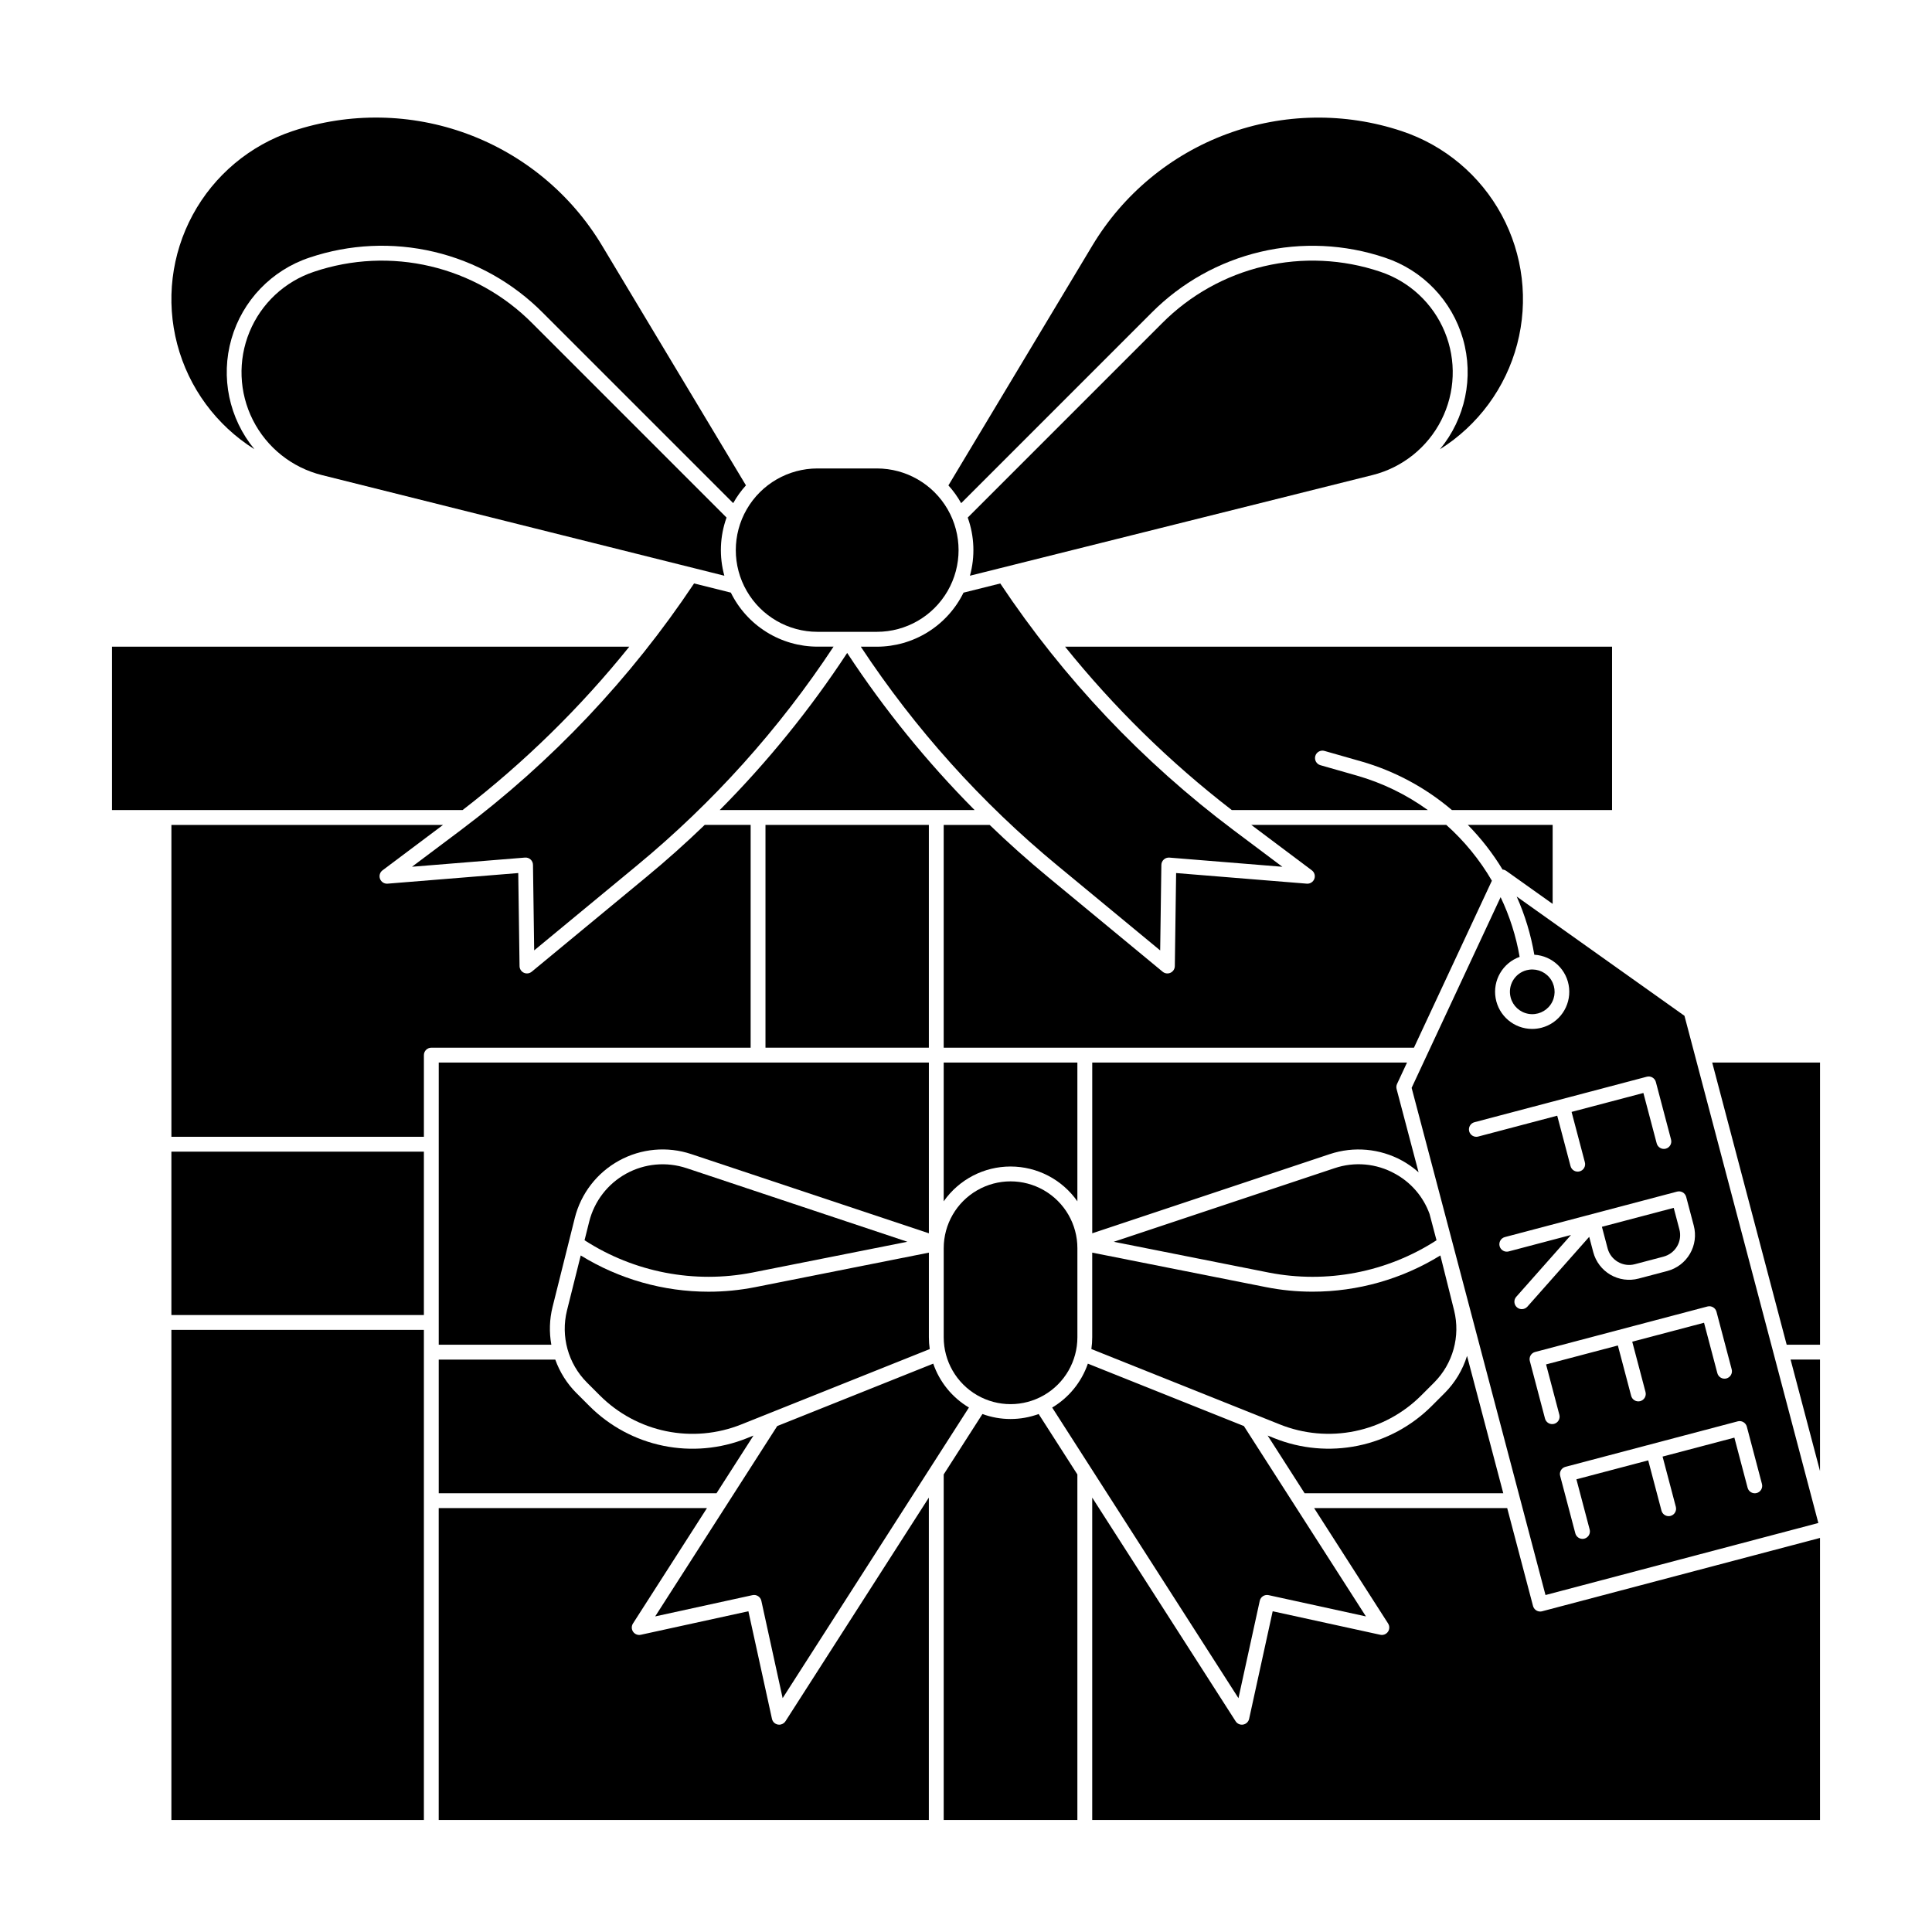
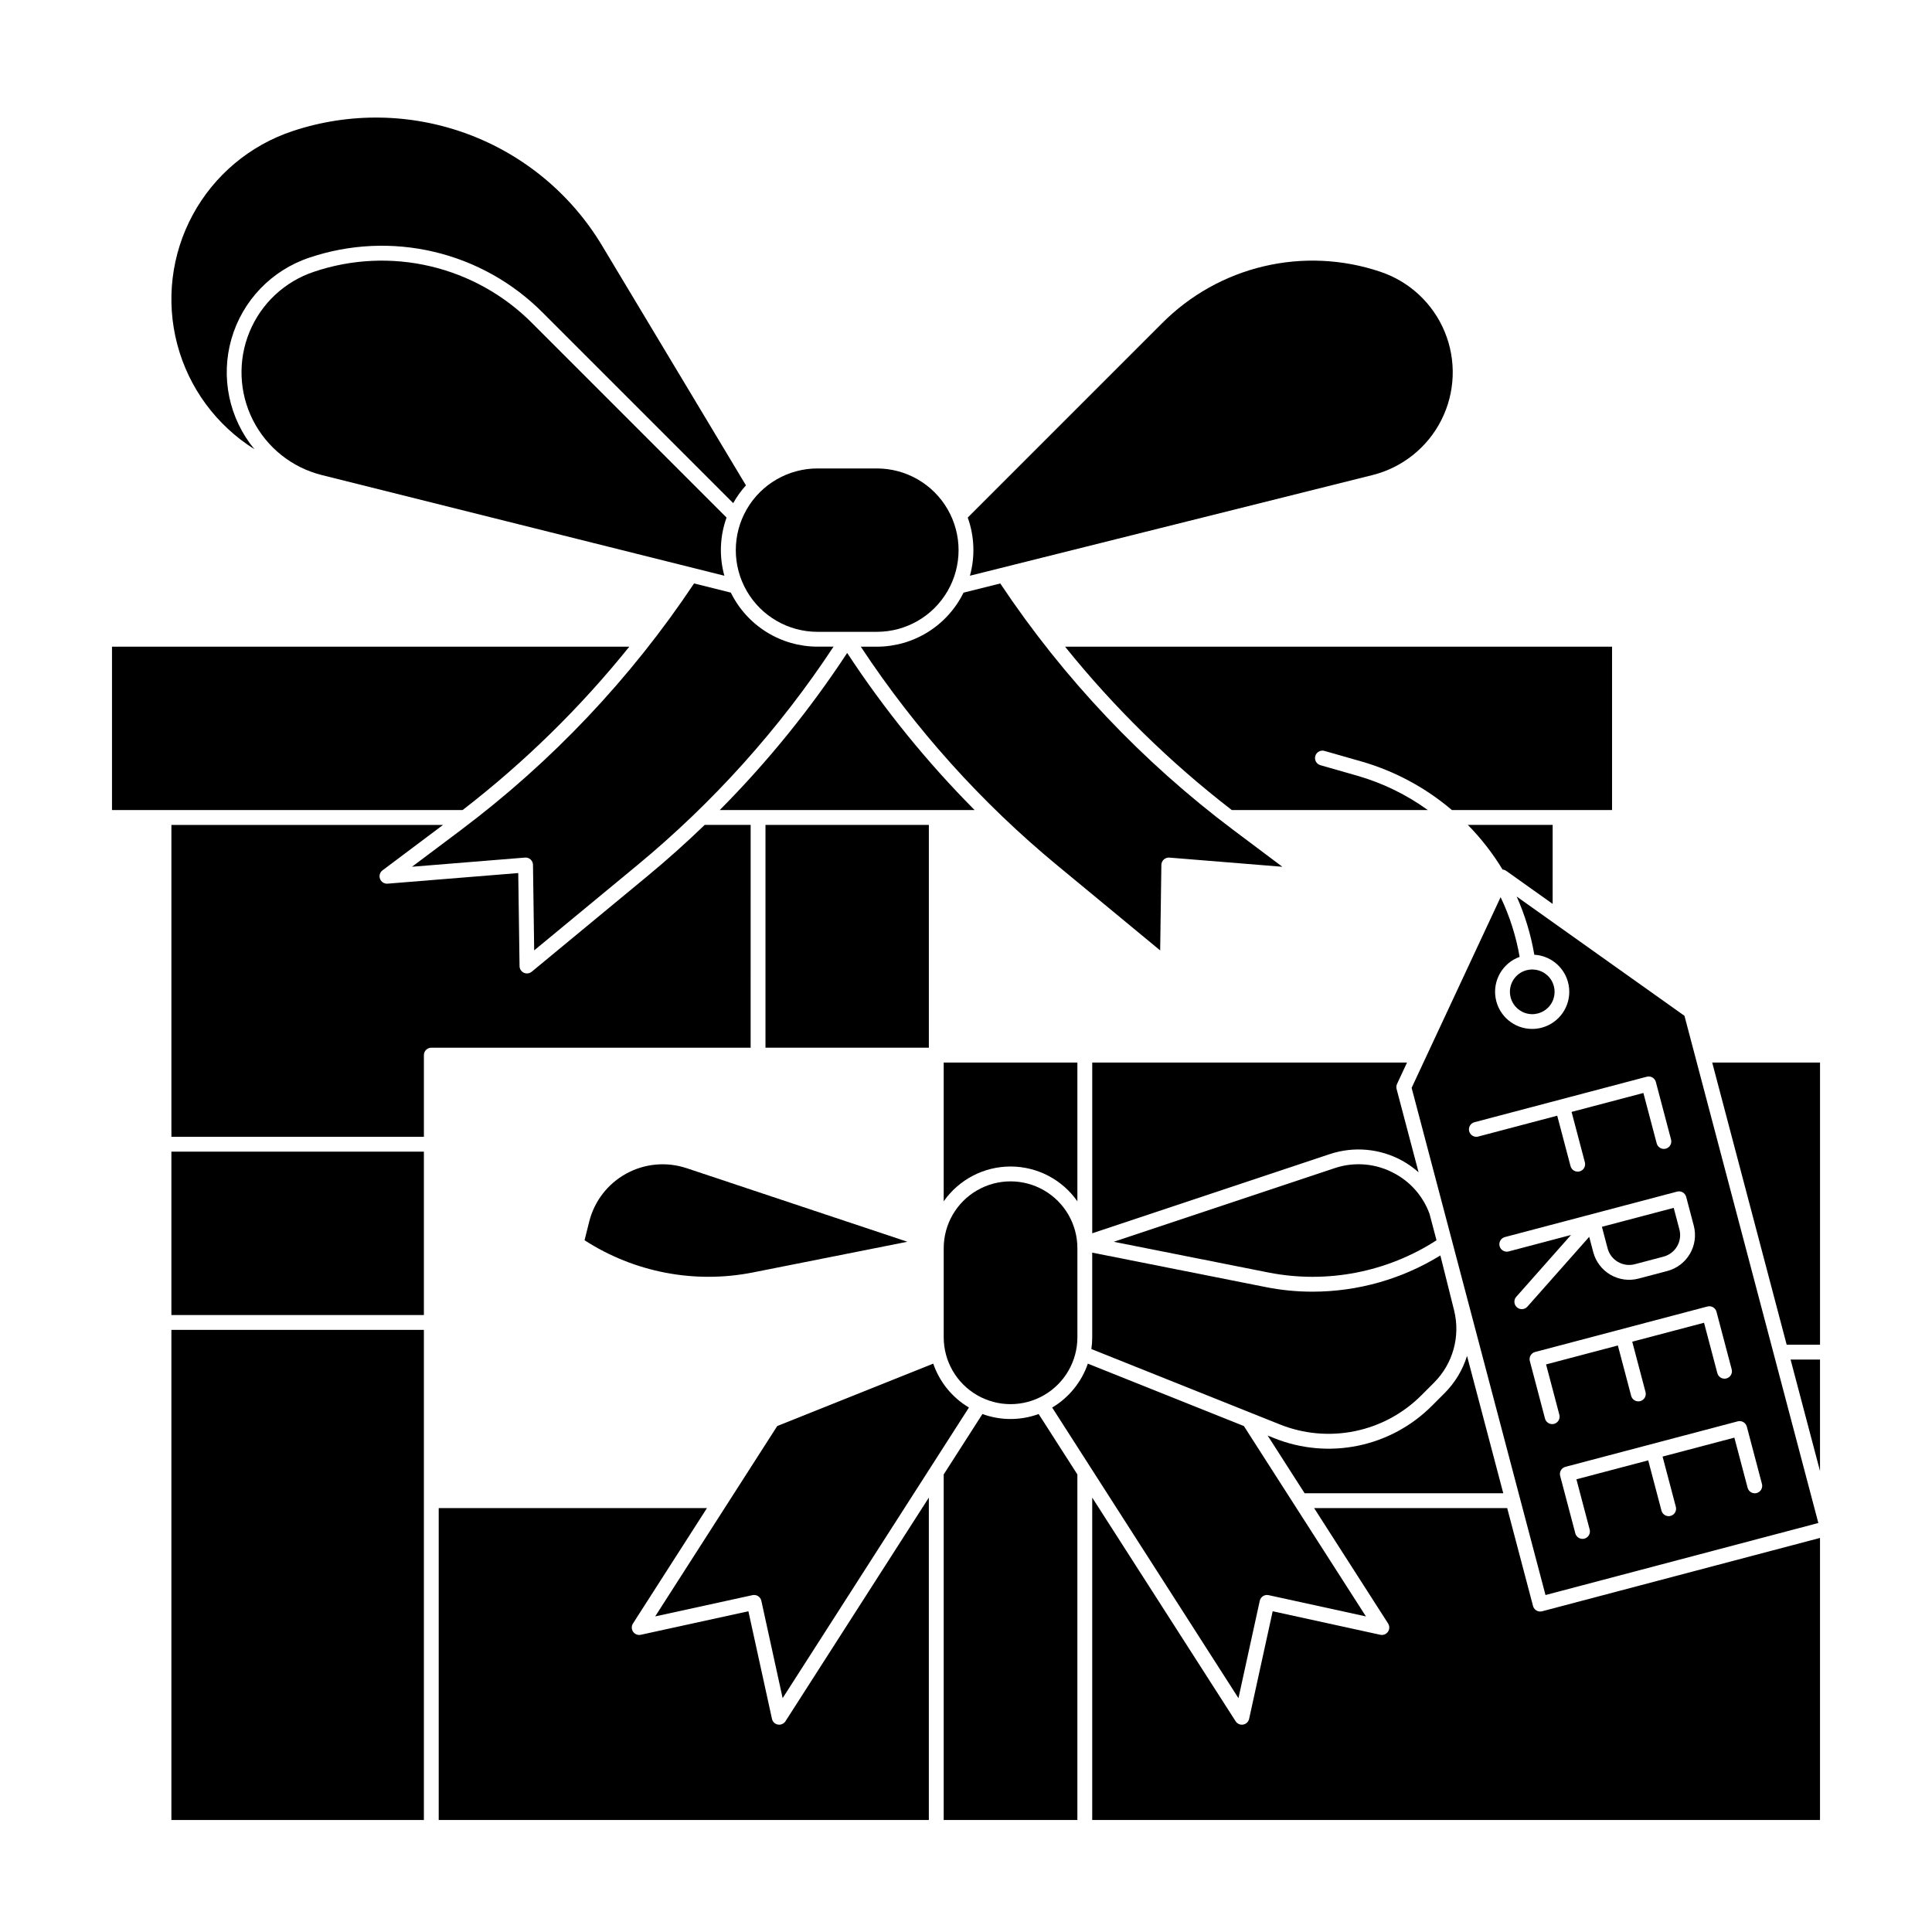
<svg xmlns="http://www.w3.org/2000/svg" fill="#000000" width="800px" height="800px" version="1.1" viewBox="144 144 512 512">
  <g>
-     <path d="m294.25 491.31c-1.688 6.84 0.312 14.062 5.277 19.055l3.434 3.434c4.809 4.812 10.922 8.109 17.586 9.477 6.664 1.367 13.582 0.746 19.895-1.781l49.949-19.977c-0.152-1.035-0.227-2.078-0.227-3.121v-22.434l-46.016 9.141h-0.004c-4.07 0.805-8.211 1.211-12.363 1.211-11.965 0-23.691-3.328-33.879-9.605z" />
    <path d="m346.86 362.61h43.297v59.039h-43.297z" />
    <path d="m343.38 481.24 41.082-8.16-58.508-19.504v0.004c-5.305-1.77-11.102-1.246-16 1.445-4.898 2.688-8.453 7.301-9.809 12.723l-1.234 4.93c13.156 8.5 29.098 11.57 44.469 8.562z" />
    <path d="m394.09 462.36c4.047-5.781 10.656-9.223 17.711-9.223 7.059 0 13.668 3.441 17.715 9.223v-36.777h-35.426z" />
    <path d="m532.78 503.33c-1.148 3.703-3.172 7.074-5.906 9.82l-3.434 3.434c-5.352 5.359-12.156 9.027-19.574 10.547-7.418 1.523-15.117 0.832-22.148-1.984l-1.781-0.715 9.797 15.293h52.648z" />
-     <path d="m260.27 447.23v53.137h29.84c-0.602-3.32-0.492-6.731 0.32-10.004l5.891-23.566v-0.004c1.621-6.484 5.875-12 11.734-15.215 5.859-3.219 12.797-3.848 19.137-1.73l62.969 20.988v-45.254h-129.89z" />
    <path d="m429.52 498.4v-23.617c0-6.328-3.375-12.172-8.855-15.336-5.481-3.164-12.234-3.164-17.715 0-5.481 3.164-8.855 9.008-8.855 15.336v23.617c0 6.328 3.375 12.176 8.855 15.34 5.481 3.164 12.234 3.164 17.715 0 5.481-3.164 8.855-9.012 8.855-15.34z" />
    <path d="m433.45 475.96v22.434c0 1.043-0.074 2.086-0.227 3.117l49.949 19.977c6.312 2.531 13.23 3.148 19.895 1.781 6.664-1.367 12.777-4.66 17.586-9.473l3.434-3.434c4.965-4.996 6.965-12.215 5.277-19.055l-3.652-14.605v0.004c-10.188 6.277-21.914 9.602-33.879 9.602-4.152 0.004-8.293-0.402-12.363-1.211z" />
-     <path d="m260.27 539.73h73.609l9.801-15.289-1.781 0.715c-7.027 2.816-14.727 3.508-22.145 1.984-7.418-1.52-14.227-5.188-19.574-10.547l-3.434-3.434h-0.004c-2.492-2.504-4.402-5.527-5.59-8.852h-30.883z" />
    <path d="m477.85 568.23c0.234-1.059 1.281-1.734 2.344-1.5l25.793 5.637-32.344-50.449-41.348-16.535c-1.676 4.875-5.027 9-9.457 11.633l49.367 77.016z" />
    <path d="m266.04 364.05-12.855 9.648 29.938-2.43c0.543-0.047 1.078 0.137 1.484 0.504 0.402 0.367 0.637 0.883 0.641 1.43l0.316 22.66 27.258-22.516c20.141-16.633 37.695-36.172 52.078-57.977h-4.258c-4.781-0.004-9.465-1.348-13.523-3.879-4.059-2.531-7.328-6.144-9.438-10.438l-9.742-2.434v-0.004c-16.77 25.164-37.703 47.289-61.898 65.434z" />
    <path d="m513.66 455.03c-4.891-2.715-10.699-3.242-16-1.445l-58.504 19.5 41.082 8.16c15.367 3.004 31.301-0.062 44.453-8.559l-1.844-6.981c-1.652-4.566-4.922-8.363-9.188-10.676z" />
    <path d="m507.71 269.9c7.918-1.977 14.586-7.301 18.266-14.586 3.68-7.281 4.008-15.809 0.898-23.352-3.106-7.547-9.344-13.367-17.086-15.949-9.949-3.356-20.645-3.856-30.863-1.445-10.223 2.414-19.562 7.641-26.961 15.09l-51.504 51.504c1.781 4.953 1.98 10.336 0.582 15.41z" />
    <path d="m285.05 229.66c-7.402-7.449-16.742-12.676-26.961-15.086-10.223-2.414-20.914-1.914-30.863 1.441-7.75 2.574-13.992 8.395-17.102 15.945-3.113 7.547-2.785 16.074 0.898 23.363 3.684 7.285 10.355 12.605 18.277 14.578l106.66 26.672h0.004c-1.402-5.074-1.199-10.457 0.582-15.41z" />
    <path d="m402.28 358.67c-12.625-12.711-23.938-26.66-33.77-41.633-9.832 14.973-21.148 28.922-33.77 41.633z" />
    <path d="m376.38 315.38h-4.258c14.387 21.805 31.941 41.344 52.082 57.973l27.254 22.52 0.316-22.66c0.008-0.547 0.242-1.062 0.645-1.43 0.402-0.367 0.941-0.551 1.484-0.508l29.938 2.43-12.859-9.648c-24.195-18.141-45.129-40.266-61.898-65.43l-9.742 2.434v0.004c-2.109 4.289-5.379 7.906-9.438 10.438-4.055 2.531-8.742 3.875-13.523 3.879z" />
    <path d="m543.15 374.78 12.316 8.758 0.004-20.93h-22.477c3.512 3.574 6.602 7.543 9.199 11.828 0.344 0.027 0.676 0.148 0.957 0.344z" />
    <path d="m516.88 425.58h-83.426v45.254l62.965-20.988h0.004c6.34-2.106 13.273-1.48 19.137 1.727 1.57 0.867 3.039 1.906 4.379 3.102l-5.828-22.078c-0.117-0.445-0.074-0.918 0.117-1.336z" />
-     <path d="m527.29 362.61h-51.68l16.039 12.035c0.703 0.527 0.973 1.453 0.66 2.273-0.312 0.82-1.129 1.336-2 1.262l-34.625-2.812-0.344 24.66-0.004 0.004c-0.008 0.758-0.453 1.441-1.141 1.758s-1.496 0.215-2.078-0.27l-30.418-25.133c-5.328-4.398-10.473-8.992-15.43-13.777h-12.18v59.039l124.62 0.004 20.656-44.258c-3.223-5.531-7.301-10.523-12.078-14.785z" />
    <path d="m343.42 566.73c1.062-0.234 2.109 0.441 2.344 1.5l5.644 25.797 49.367-77.016h0.004c-4.434-2.633-7.785-6.758-9.461-11.633l-41.344 16.539-32.344 50.449z" />
    <path d="m342.93 362.61h-12.176c-4.957 4.781-10.098 9.375-15.43 13.777l-30.414 25.133h-0.004c-0.582 0.48-1.391 0.586-2.078 0.27-0.688-0.32-1.133-1.004-1.141-1.762l-0.344-24.66-34.625 2.812h-0.004c-0.871 0.07-1.688-0.445-2-1.266-0.312-0.82-0.043-1.746 0.66-2.269l16.039-12.035h-71.988v82.656h66.914v-21.648c0-1.086 0.879-1.965 1.965-1.965h84.625z" />
    <path d="m211.43 263.05c-6.731-8.141-9.012-19.074-6.098-29.227 2.91-10.148 10.641-18.211 20.66-21.547 10.645-3.59 22.078-4.125 33.012-1.543 10.934 2.578 20.922 8.168 28.84 16.141l50.461 50.461c0.945-1.691 2.078-3.269 3.379-4.707l-38.129-63.531c-8.176-13.637-20.762-24.078-35.676-29.598-14.914-5.516-31.266-5.781-46.352-0.75-11.316 3.766-20.777 11.703-26.453 22.195-5.676 10.492-7.144 22.754-4.106 34.289 3.035 11.535 10.352 21.48 20.461 27.816z" />
    <path d="m189.42 496.43h66.914v129.89h-66.914z" />
    <path d="m310.77 315.38h-137.09v43.297h92.91-0.004c16.383-12.641 31.215-27.176 44.184-43.297z" />
    <path d="m350.5 601.06c-0.926 0-1.727-0.641-1.922-1.547l-6.246-28.512-28.512 6.231c-0.777 0.172-1.582-0.145-2.039-0.797-0.453-0.652-0.469-1.516-0.039-2.188l19.609-30.582h-71.086v82.656h129.89v-85.441l-38 59.277v-0.004c-0.363 0.566-0.984 0.906-1.656 0.906z" />
    <path d="m189.42 449.2h66.914v43.297h-66.914z" />
    <path d="m411.8 520.05c-2.539 0.004-5.062-0.445-7.445-1.32l-10.266 16.012v91.582h35.426v-91.582l-10.262-16.012h-0.004c-2.383 0.875-4.906 1.324-7.449 1.32z" />
    <path d="m626.32 533.84v-29.539h-7.797z" />
    <path d="m597.75 425.58 19.738 74.785h8.836v-74.785z" />
    <path d="m552.17 571.07c-0.891 0-1.672-0.605-1.902-1.469l-6.844-25.938h-51.168l19.609 30.582h-0.004c0.43 0.672 0.414 1.535-0.039 2.188-0.457 0.652-1.258 0.969-2.035 0.797l-28.512-6.231-6.242 28.512c-0.172 0.777-0.793 1.375-1.574 1.516-0.785 0.141-1.574-0.203-2.004-0.875l-38.004-59.273v85.441h192.87v-74.754l-73.645 19.438c-0.164 0.043-0.332 0.066-0.504 0.066z" />
    <path d="m572.77 478.42c1.352 0.793 2.961 1.012 4.477 0.609l7.613-2.008-0.004-0.004c1.516-0.398 2.809-1.383 3.598-2.738 0.789-1.352 1.004-2.961 0.605-4.477l-1.508-5.707-19.027 5.019 1.508 5.707c0.395 1.516 1.379 2.812 2.738 3.598z" />
    <path d="m544.34 408.34c0.586 2.25 2.434 3.949 4.727 4.34 2.293 0.395 4.606-0.594 5.906-2.519 1.301-1.93 1.352-4.441 0.133-6.422s-3.488-3.062-5.793-2.766c-0.031 0.008-0.059 0.02-0.094 0.023h-0.055 0.004c-0.211 0.031-0.422 0.07-0.629 0.125-3.152 0.836-5.031 4.062-4.199 7.219z" />
    <path d="m360.64 311.44h15.746c7.734 0 14.879-4.125 18.746-10.824 3.867-6.695 3.867-14.949 0-21.648-3.867-6.695-11.012-10.824-18.746-10.824h-15.746c-7.734 0-14.879 4.129-18.746 10.824-3.867 6.699-3.867 14.953 0 21.648 3.867 6.699 11.012 10.824 18.746 10.824z" />
    <path d="m625.88 547.61-35.48-134.41-44.465-31.609c2.199 4.926 3.769 10.105 4.672 15.422 4.828 0.281 8.734 4.027 9.219 8.836s-2.594 9.258-7.269 10.5c-0.824 0.215-1.672 0.328-2.523 0.328-4.781-0.008-8.859-3.449-9.676-8.156-0.82-4.707 1.863-9.32 6.359-10.941-0.945-5.481-2.641-10.805-5.039-15.82l-23.582 50.531 35.477 134.41zm-19.863-26.727c0.449 0.262 0.777 0.691 0.91 1.195l4.019 15.223v0.004c0.254 1.039-0.375 2.094-1.41 2.367-1.035 0.273-2.102-0.332-2.394-1.363l-3.516-13.32-19.027 5.019 3.516 13.32c0.273 1.051-0.352 2.125-1.402 2.402-0.164 0.043-0.332 0.066-0.504 0.066-0.895 0-1.672-0.602-1.902-1.465l-3.516-13.32-19.027 5.019 3.516 13.32v-0.004c0.277 1.051-0.352 2.129-1.402 2.406-0.164 0.043-0.332 0.066-0.5 0.066-0.895 0-1.676-0.605-1.902-1.469l-4.019-15.223c-0.277-1.051 0.352-2.125 1.402-2.402l45.668-12.055c0.504-0.133 1.043-0.055 1.492 0.211zm-72.668-77.078v-0.004c-0.277-1.051 0.348-2.125 1.398-2.402l45.668-12.055c0.504-0.133 1.043-0.062 1.492 0.203 0.453 0.262 0.781 0.691 0.914 1.199l4.019 15.223h-0.004c0.145 0.508 0.078 1.051-0.184 1.512-0.262 0.457-0.695 0.793-1.207 0.93-0.512 0.133-1.055 0.059-1.508-0.215-0.453-0.27-0.781-0.711-0.906-1.223l-3.516-13.32-19.031 5.016 3.516 13.32v0.004c0.145 0.508 0.078 1.051-0.184 1.512-0.258 0.457-0.695 0.793-1.207 0.926-0.512 0.137-1.055 0.059-1.508-0.211s-0.781-0.711-0.906-1.227l-3.516-13.32-20.934 5.523 0.004 0.004c-1.051 0.277-2.125-0.348-2.402-1.398zm13.957 47.133h-0.004c-0.773 0-1.477-0.453-1.797-1.16-0.316-0.707-0.191-1.535 0.32-2.113l14.508-16.383-16.547 4.367c-1.043 0.258-2.098-0.367-2.375-1.406-0.273-1.039 0.336-2.109 1.371-2.398l45.668-12.055c1.051-0.277 2.129 0.352 2.406 1.402l2.008 7.609c0.668 2.523 0.305 5.207-1.008 7.461-1.316 2.258-3.469 3.898-5.992 4.566l-7.613 2.008c-2.523 0.668-5.207 0.305-7.465-1.008-2.254-1.316-3.894-3.473-4.559-5.996l-1.07-4.055-16.379 18.5c-0.375 0.418-0.914 0.66-1.477 0.66zm2.117 13.758-0.004-0.004c-0.277-1.051 0.352-2.125 1.402-2.402l45.668-12.055c1.051-0.277 2.125 0.352 2.402 1.402l4.019 15.223c0.145 0.508 0.078 1.051-0.184 1.512-0.262 0.461-0.699 0.793-1.207 0.93-0.512 0.133-1.055 0.059-1.512-0.215-0.453-0.27-0.777-0.711-0.902-1.223l-3.516-13.32-19.027 5.019 3.516 13.32-0.004-0.004c0.145 0.508 0.074 1.051-0.188 1.512-0.262 0.457-0.695 0.789-1.203 0.926-0.512 0.133-1.055 0.059-1.508-0.211-0.453-0.27-0.777-0.707-0.906-1.219l-3.516-13.32-19.027 5.019 3.516 13.32v-0.004c0.141 0.508 0.074 1.051-0.188 1.512-0.262 0.457-0.695 0.789-1.207 0.926-0.508 0.133-1.051 0.059-1.504-0.211-0.453-0.27-0.781-0.707-0.906-1.223z" />
    <path d="m470.43 358.67h51.957c-5.684-4.106-12.039-7.191-18.777-9.121l-9.691-2.766c-1.047-0.297-1.648-1.387-1.352-2.434 0.301-1.043 1.387-1.648 2.434-1.348l9.691 2.766v-0.004c8.855 2.535 17.062 6.934 24.074 12.906h42.445v-43.297h-144.96c12.973 16.121 27.801 30.656 44.184 43.297z" />
-     <path d="m449.18 226.88c7.918-7.969 17.906-13.559 28.84-16.141 10.934-2.578 22.367-2.043 33.012 1.543 10.027 3.328 17.762 11.391 20.676 21.547 2.91 10.156 0.625 21.094-6.113 29.23 10.109-6.336 17.426-16.285 20.461-27.82 3.039-11.535 1.57-23.793-4.106-34.285s-15.133-18.43-26.453-22.199c-15.086-5.031-31.434-4.766-46.352 0.75-14.914 5.519-27.5 15.961-35.68 29.598l-38.125 63.531c1.301 1.438 2.434 3.019 3.379 4.711z" />
  </g>
</svg>